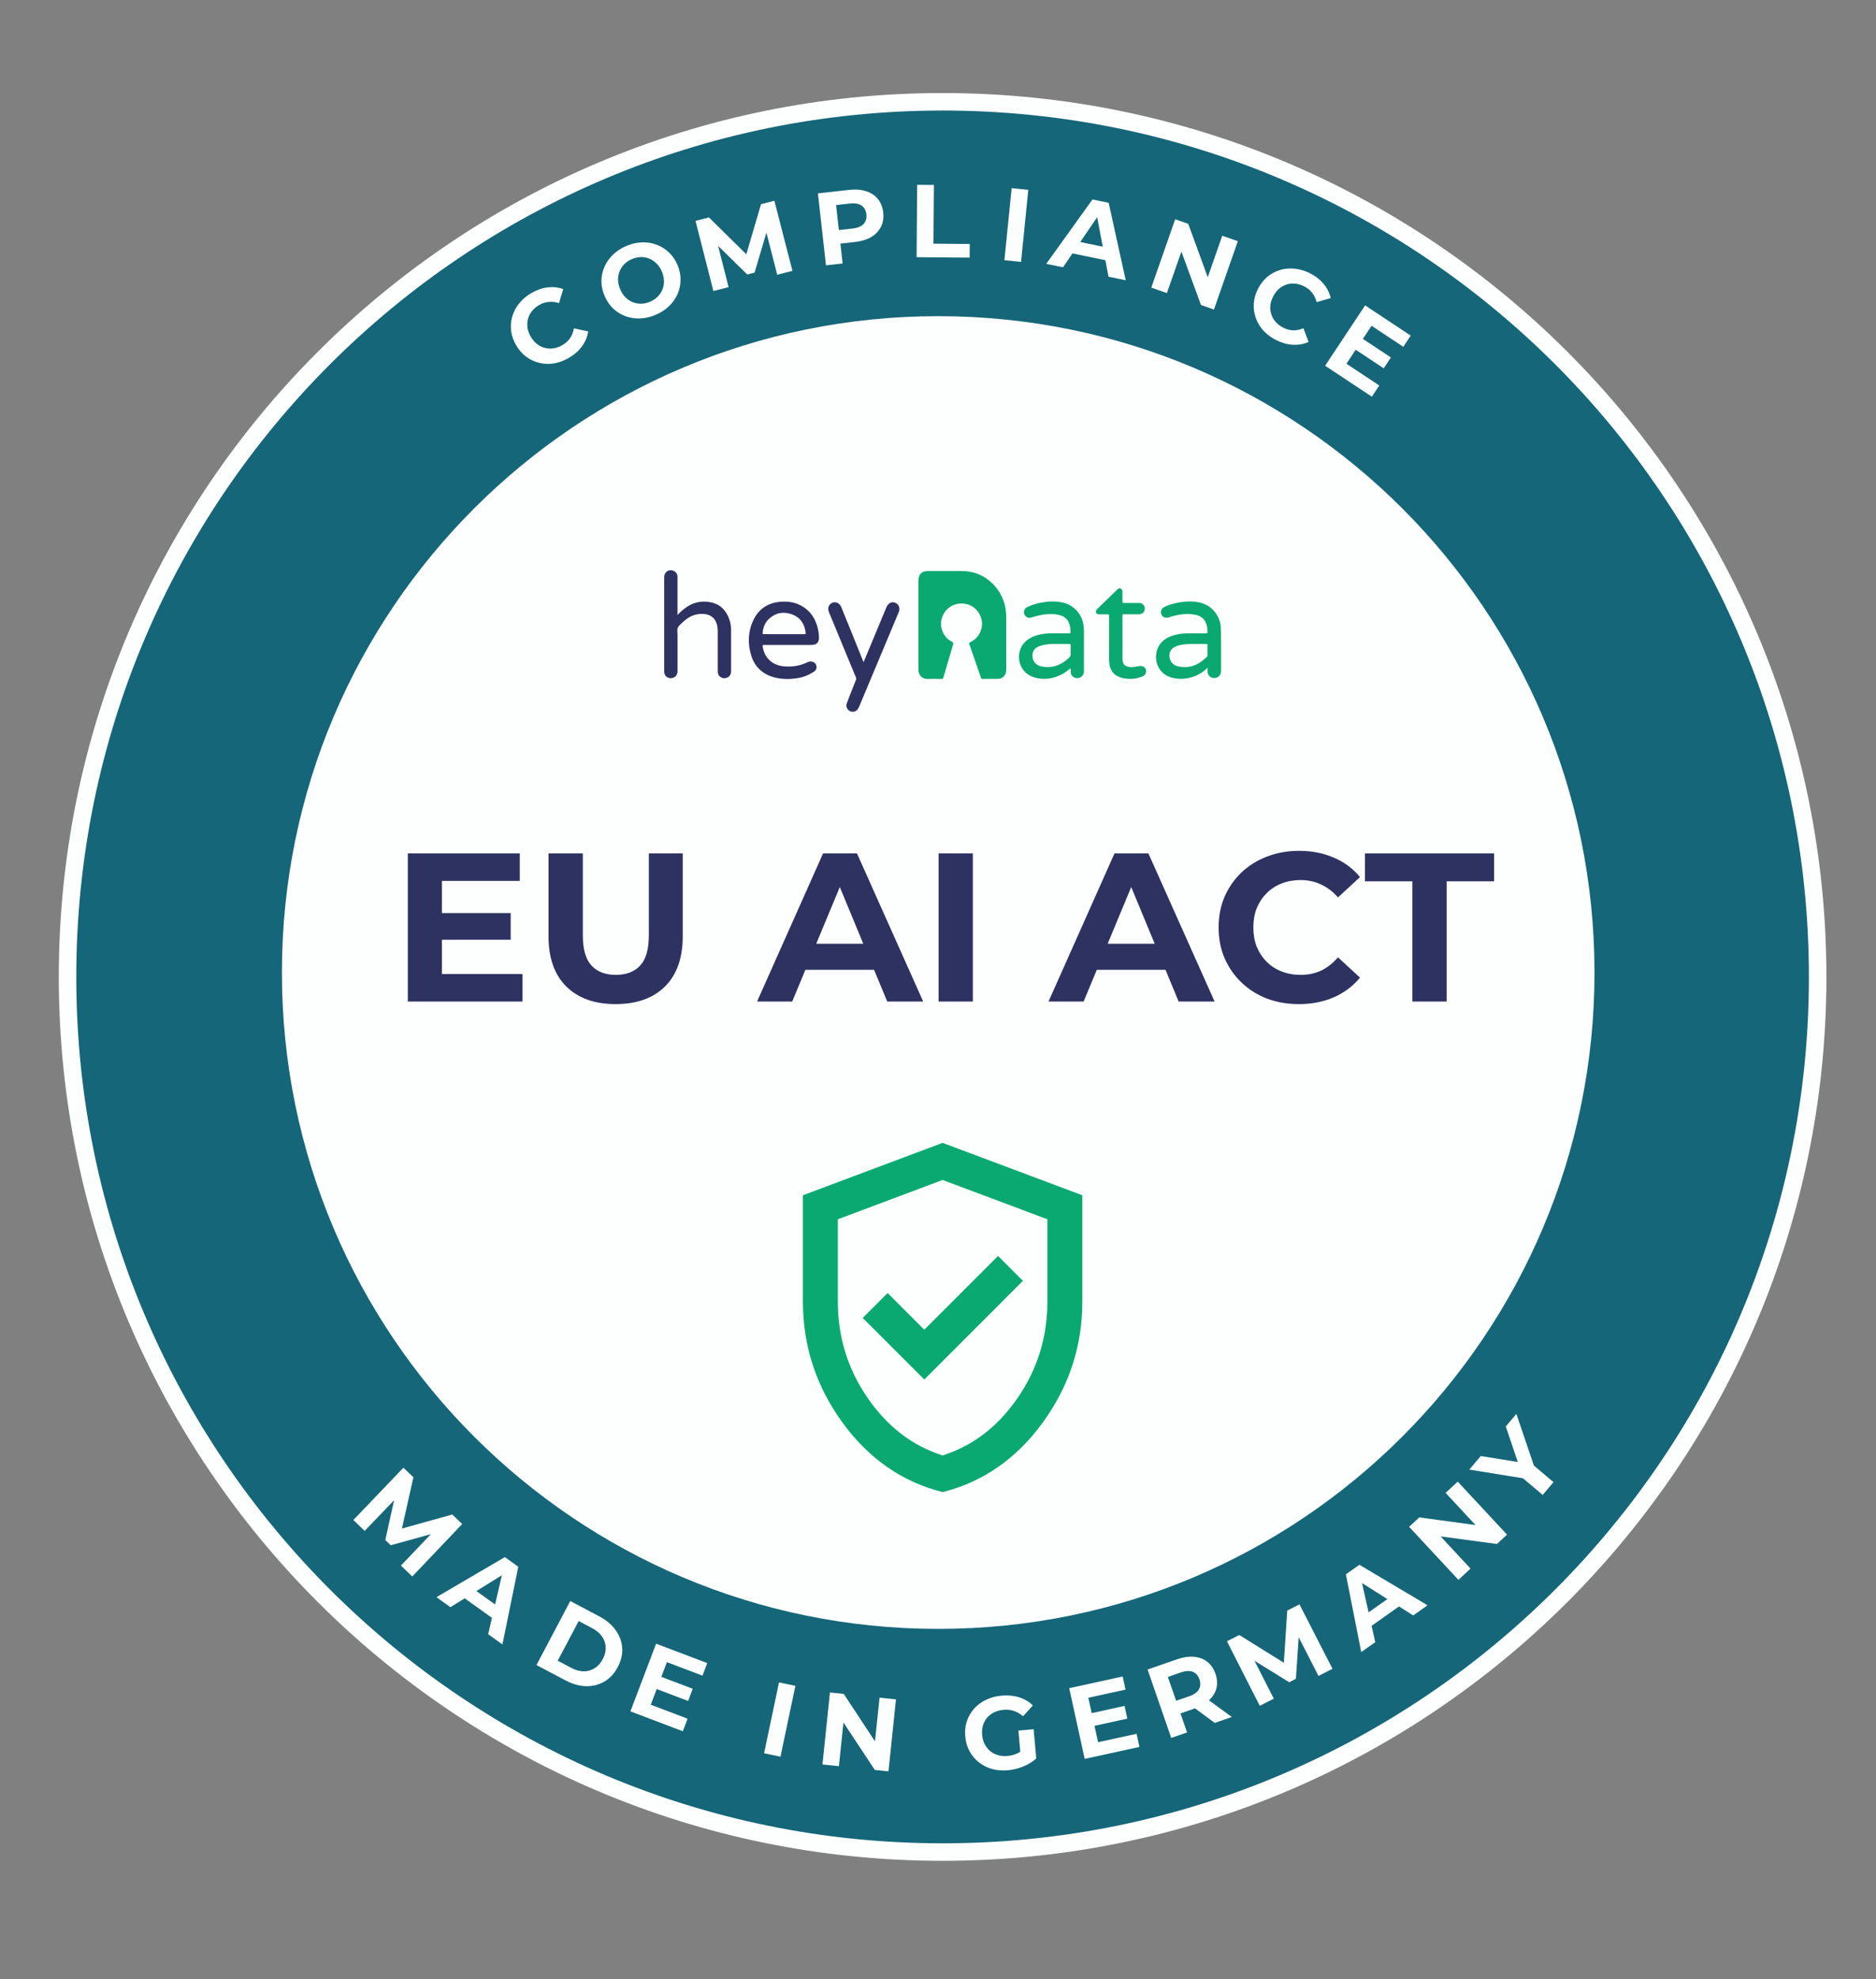
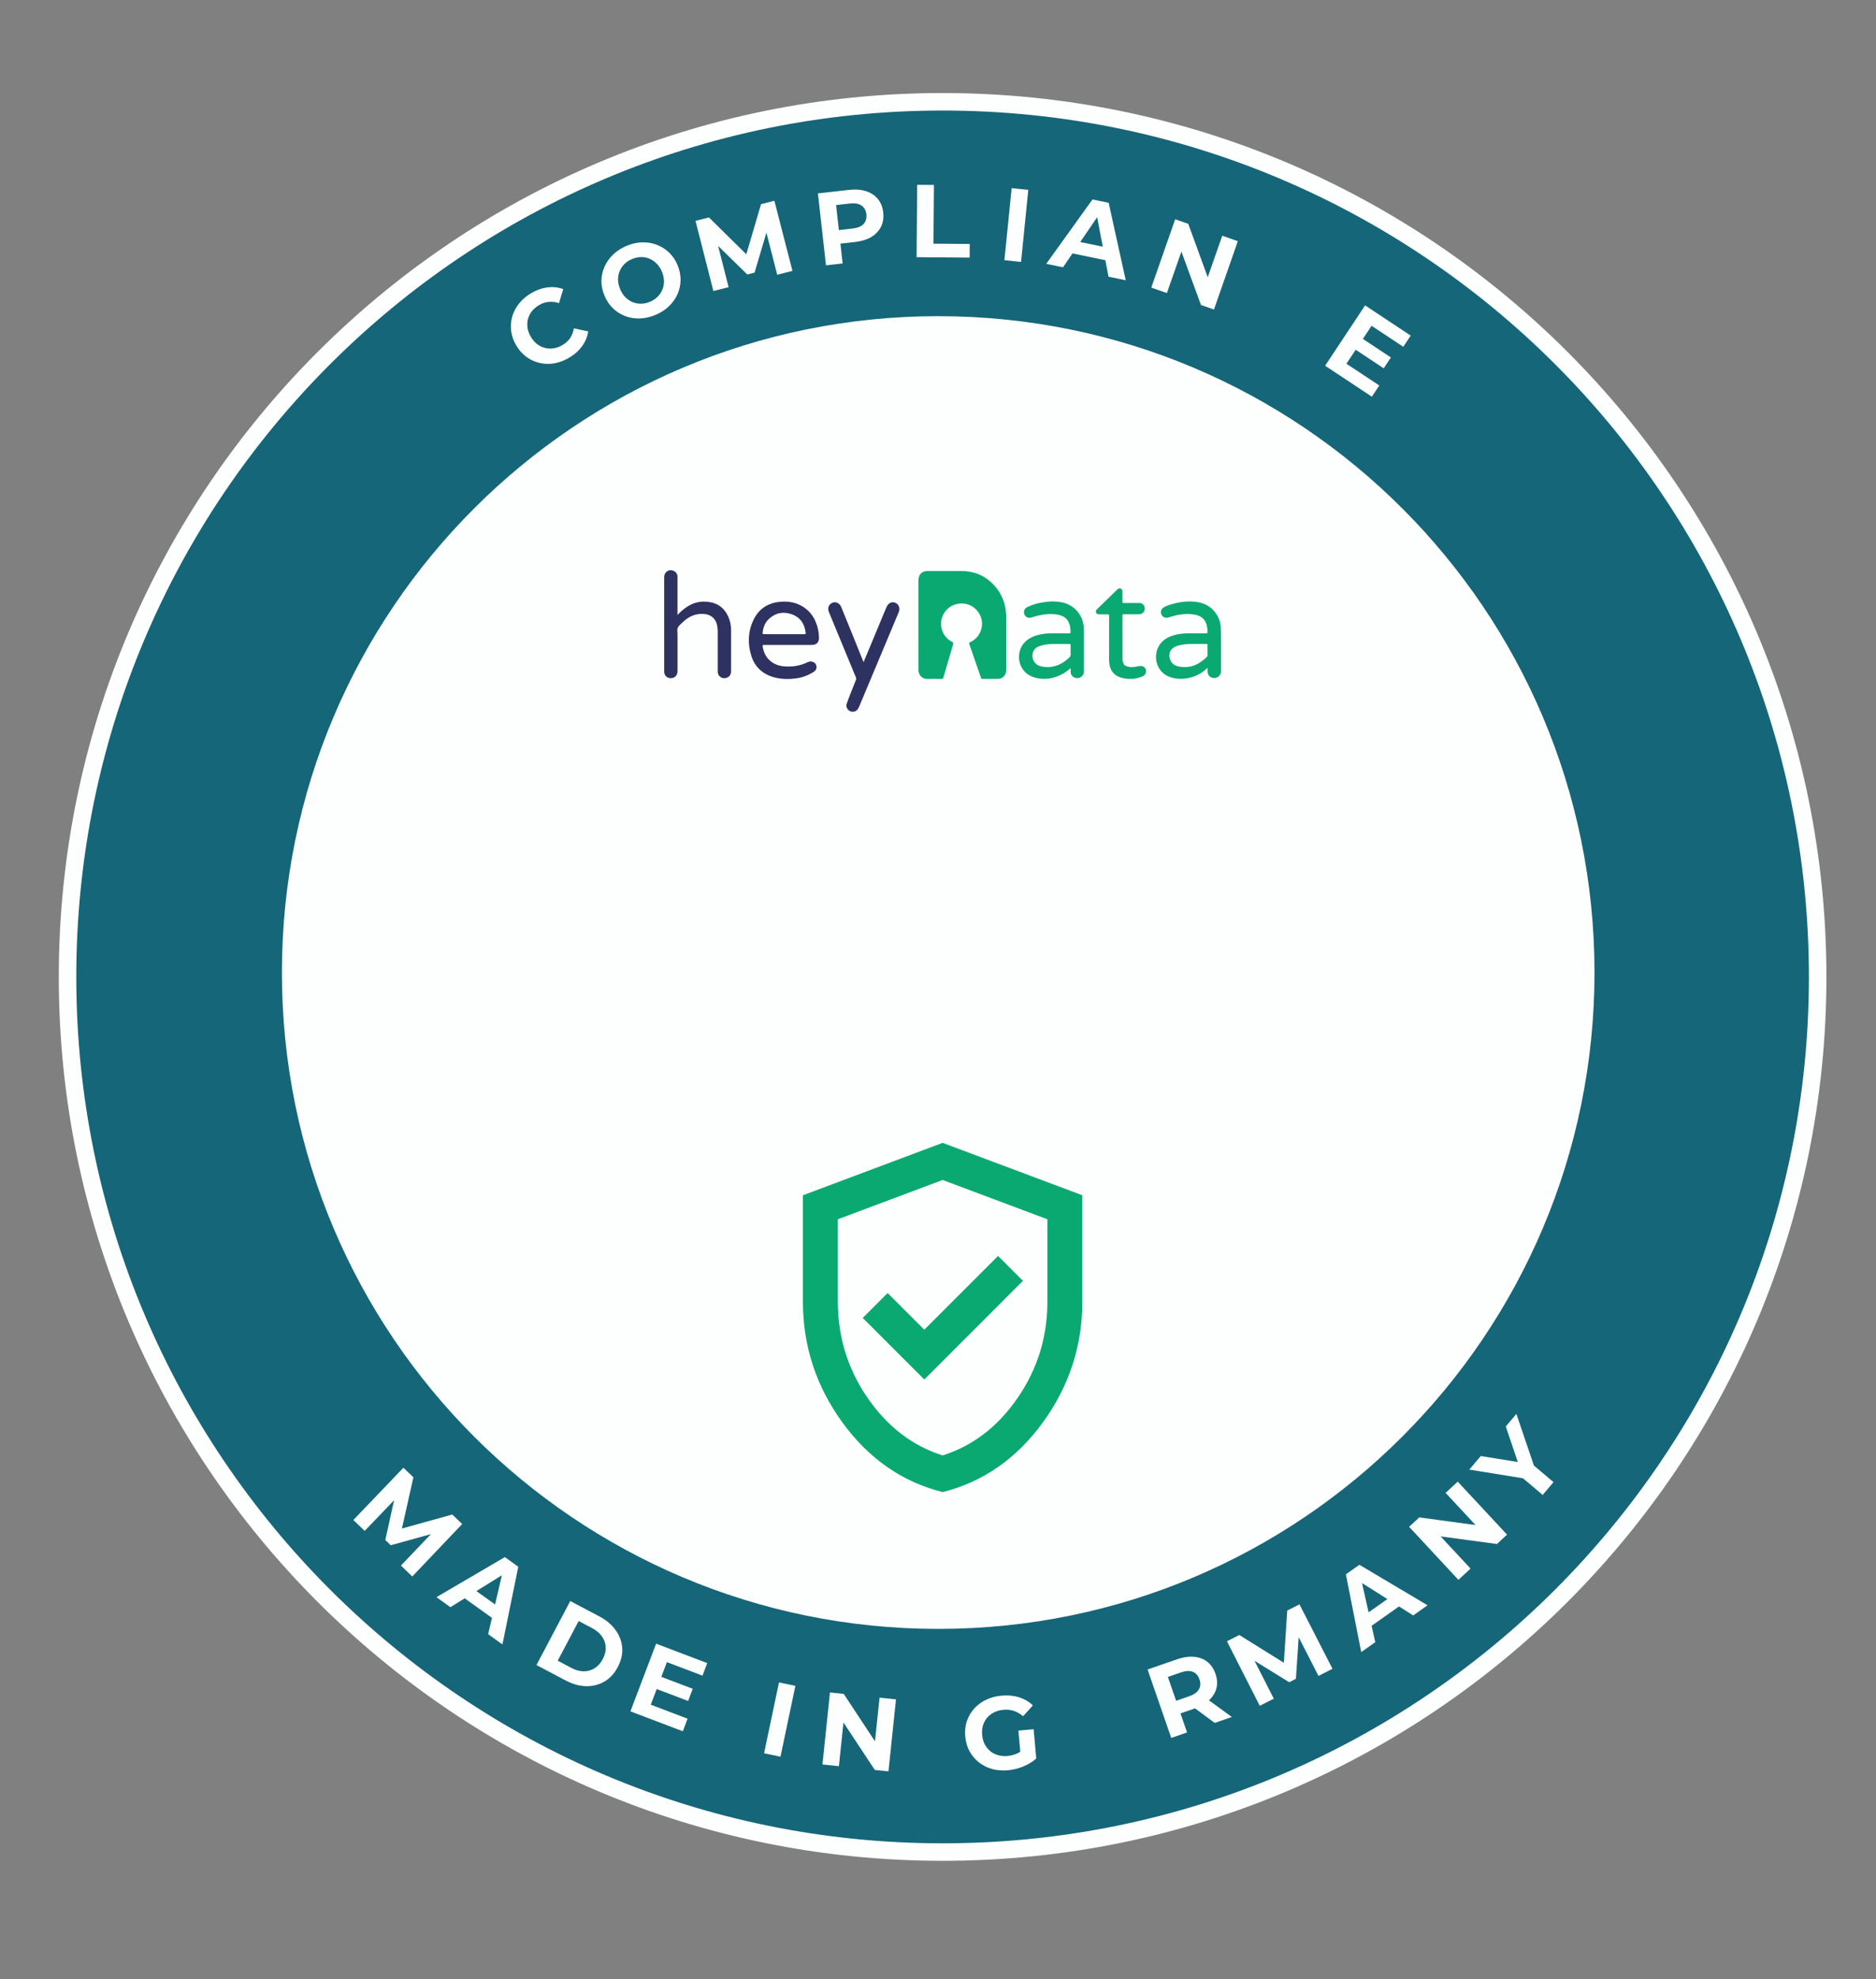
<svg xmlns="http://www.w3.org/2000/svg" width="91" height="96" viewBox="0 0 91 96" fill="none">
  <rect x="0" y="0" width="91" height="96" fill="#808080" stroke="none" />
  <g clip-path="url(#clip0_2508_62215)">
    <path d="M45.723 89.83C69.166 89.83 88.17 70.826 88.17 47.384C88.17 23.941 69.166 4.937 45.723 4.937C22.28 4.937 3.276 23.941 3.276 47.384C3.276 70.826 22.28 89.83 45.723 89.83Z" fill="#156678" stroke="#FCFFFE" stroke-width="0.849" />
    <g>
      <path d="M45.51 79.006C63.092 79.006 77.345 64.753 77.345 47.17C77.345 29.588 63.092 15.335 45.51 15.335C27.928 15.335 13.675 29.588 13.675 47.17C13.675 64.753 27.928 79.006 45.51 79.006Z" fill="#FCFFFE" />
    </g>
    <path d="M44.835 66.909L49.62 62.123L48.413 60.916L44.835 64.495L43.056 62.716L41.849 63.923L44.835 66.909ZM45.724 72.371C43.762 71.877 42.142 70.751 40.864 68.994C39.587 67.236 38.948 65.285 38.948 63.139V57.973L45.724 55.432L52.5 57.973V63.139C52.5 65.285 51.861 67.236 50.584 68.994C49.306 70.751 47.686 71.877 45.724 72.371ZM45.724 70.593C47.192 70.127 48.406 69.195 49.366 67.798C50.326 66.4 50.806 64.848 50.806 63.139V59.138L45.724 57.232L40.642 59.138V63.139C40.642 64.848 41.122 66.4 42.082 67.798C43.042 69.195 44.256 70.127 45.724 70.593Z" fill="#0AA971" />
-     <path d="M21.312 44.287H24.772V45.58H21.312V44.287ZM21.435 47.243H25.346V48.578H19.782V41.391H25.213V42.726H21.435V47.243ZM29.863 48.701C28.843 48.701 28.046 48.417 27.471 47.849C26.896 47.281 26.608 46.47 26.608 45.416V41.391H28.271V45.354C28.271 46.039 28.412 46.532 28.692 46.833C28.973 47.134 29.366 47.284 29.873 47.284C30.379 47.284 30.773 47.134 31.053 46.833C31.334 46.532 31.474 46.039 31.474 45.354V41.391H33.117V45.416C33.117 46.47 32.83 47.281 32.255 47.849C31.68 48.417 30.882 48.701 29.863 48.701ZM36.723 48.578L39.926 41.391H41.569L44.782 48.578H43.037L40.409 42.233H41.066L38.428 48.578H36.723ZM38.325 47.038L38.766 45.775H42.462L42.914 47.038H38.325ZM45.528 48.578V41.391H47.191V48.578H45.528ZM50.86 48.578L54.062 41.391H55.705L58.918 48.578H57.173L54.545 42.233H55.202L52.563 48.578H50.86ZM52.461 47.038L52.902 45.775H56.598L57.05 47.038H52.461ZM63.003 48.701C62.448 48.701 61.932 48.612 61.453 48.434C60.98 48.249 60.57 47.989 60.221 47.654C59.872 47.319 59.598 46.925 59.4 46.473C59.208 46.021 59.112 45.525 59.112 44.985C59.112 44.444 59.208 43.948 59.4 43.496C59.598 43.044 59.872 42.651 60.221 42.316C60.577 41.98 60.991 41.723 61.463 41.545C61.935 41.361 62.452 41.268 63.013 41.268C63.636 41.268 64.197 41.378 64.697 41.597C65.203 41.809 65.628 42.124 65.97 42.541L64.902 43.527C64.656 43.246 64.382 43.038 64.081 42.9C63.78 42.757 63.451 42.685 63.095 42.685C62.76 42.685 62.452 42.74 62.172 42.849C61.891 42.959 61.648 43.116 61.443 43.321C61.237 43.527 61.076 43.77 60.96 44.051C60.85 44.331 60.796 44.642 60.796 44.985C60.796 45.327 60.85 45.638 60.96 45.919C61.076 46.2 61.237 46.443 61.443 46.648C61.648 46.853 61.891 47.011 62.172 47.12C62.452 47.23 62.76 47.284 63.095 47.284C63.451 47.284 63.78 47.216 64.081 47.079C64.382 46.935 64.656 46.719 64.902 46.432L65.97 47.418C65.628 47.835 65.203 48.153 64.697 48.372C64.197 48.592 63.632 48.701 63.003 48.701ZM68.511 48.578V42.746H66.212V41.391H72.474V42.746H70.174V48.578H68.511Z" fill="#2D3261" />
    <path d="M44.552 30.308V28.148C44.552 27.859 44.717 27.696 45.006 27.696C45.549 27.696 46.093 27.696 46.636 27.696C47.239 27.696 47.757 27.908 48.177 28.337C48.515 28.681 48.73 29.126 48.788 29.603C48.805 29.741 48.813 29.879 48.811 30.018C48.811 30.833 48.811 31.648 48.811 32.464C48.811 32.577 48.794 32.685 48.719 32.776C48.685 32.822 48.641 32.859 48.59 32.886C48.539 32.911 48.483 32.925 48.425 32.926C48.167 32.929 47.909 32.926 47.651 32.929C47.636 32.931 47.622 32.927 47.61 32.918C47.599 32.91 47.591 32.897 47.588 32.883C47.398 32.332 47.207 31.781 47.015 31.231C47 31.188 47.012 31.172 47.05 31.155C47.193 31.091 47.319 30.995 47.417 30.873C47.516 30.751 47.583 30.607 47.614 30.454C47.733 29.939 47.365 29.381 46.84 29.289C46.295 29.192 45.81 29.501 45.673 30.032C45.566 30.451 45.783 30.934 46.173 31.125C46.243 31.16 46.254 31.189 46.231 31.262C46.071 31.794 45.916 32.328 45.761 32.861C45.746 32.916 45.723 32.931 45.668 32.931C45.444 32.927 45.22 32.921 44.997 32.931C44.714 32.943 44.549 32.718 44.551 32.489C44.554 31.761 44.552 31.034 44.552 30.308Z" fill="#0AA971" />
    <path d="M32.86 29.831C33.005 29.673 33.171 29.533 33.351 29.415C33.702 29.192 34.084 29.133 34.487 29.215C34.891 29.297 35.155 29.541 35.324 29.902C35.418 30.112 35.466 30.34 35.463 30.57C35.465 31.233 35.465 31.897 35.463 32.56C35.463 32.717 35.381 32.832 35.242 32.877C35.178 32.9 35.108 32.902 35.043 32.883C34.978 32.864 34.921 32.824 34.88 32.771C34.842 32.724 34.821 32.667 34.818 32.608C34.818 32.576 34.816 32.544 34.816 32.513C34.816 31.906 34.816 31.3 34.816 30.694C34.82 30.564 34.808 30.435 34.781 30.308C34.702 29.989 34.48 29.807 34.15 29.779C33.728 29.745 33.391 29.911 33.1 30.196C33.016 30.277 32.915 30.354 32.873 30.457C32.838 30.545 32.864 30.658 32.864 30.76C32.864 31.36 32.864 31.96 32.864 32.559C32.864 32.777 32.698 32.919 32.483 32.89C32.415 32.88 32.352 32.847 32.305 32.798C32.257 32.748 32.227 32.684 32.22 32.616C32.218 32.593 32.218 32.571 32.218 32.547C32.218 31.036 32.218 29.526 32.218 28.015C32.218 27.916 32.238 27.826 32.31 27.754C32.352 27.708 32.407 27.676 32.468 27.663C32.529 27.649 32.593 27.655 32.65 27.679C32.709 27.698 32.761 27.735 32.799 27.784C32.837 27.832 32.859 27.892 32.863 27.953C32.865 27.983 32.865 28.012 32.863 28.042V29.83L32.86 29.831Z" fill="#2D3261" />
    <path d="M38.233 31.281C37.841 31.281 37.448 31.281 37.055 31.281C36.994 31.281 36.988 31.295 36.995 31.35C37.07 31.9 37.457 32.265 38.015 32.318C38.41 32.355 38.788 32.303 39.147 32.131C39.22 32.097 39.296 32.069 39.378 32.088C39.491 32.113 39.574 32.178 39.6 32.294C39.614 32.347 39.61 32.404 39.589 32.455C39.567 32.507 39.53 32.549 39.482 32.578C39.232 32.745 38.947 32.855 38.648 32.899C38.309 32.947 37.969 32.95 37.634 32.873C37.041 32.737 36.627 32.387 36.444 31.808C36.261 31.228 36.28 30.635 36.545 30.076C36.796 29.547 37.227 29.252 37.816 29.192C38.161 29.158 38.496 29.192 38.809 29.349C39.145 29.513 39.409 29.792 39.555 30.134C39.664 30.382 39.722 30.649 39.727 30.919C39.732 31.158 39.614 31.28 39.371 31.281C38.992 31.281 38.613 31.281 38.233 31.281ZM38.036 30.76C38.367 30.76 38.699 30.76 39.029 30.76C39.074 30.76 39.088 30.75 39.082 30.703C39.036 30.269 38.83 29.946 38.408 29.795C37.994 29.647 37.612 29.722 37.289 30.028C37.107 30.202 37.022 30.424 36.997 30.671C36.988 30.759 36.988 30.759 37.077 30.759L38.036 30.76Z" fill="#2D3261" />
    <path d="M58.575 32.388C58.42 32.548 58.235 32.676 58.03 32.766C57.634 32.931 57.228 32.982 56.808 32.858C56.355 32.725 56.063 32.317 56.076 31.841C56.087 31.392 56.339 31.042 56.768 30.871C57.079 30.748 57.404 30.716 57.734 30.717C57.99 30.717 58.246 30.715 58.501 30.719C58.565 30.719 58.577 30.7 58.575 30.642C58.574 30.512 58.554 30.384 58.516 30.26C58.42 29.976 58.199 29.85 57.92 29.807C57.529 29.747 57.148 29.801 56.774 29.921C56.726 29.938 56.678 29.95 56.629 29.959C56.568 29.97 56.505 29.96 56.45 29.93C56.397 29.9 56.355 29.852 56.333 29.794C56.309 29.735 56.307 29.669 56.327 29.608C56.347 29.547 56.388 29.495 56.443 29.461C56.617 29.363 56.809 29.31 57.001 29.262C57.306 29.182 57.624 29.155 57.939 29.183C58.423 29.226 58.811 29.437 59.054 29.868C59.157 30.049 59.213 30.251 59.219 30.458C59.24 31.148 59.222 31.838 59.229 32.529C59.232 32.819 58.987 32.933 58.794 32.873C58.733 32.853 58.679 32.815 58.641 32.764C58.602 32.713 58.58 32.651 58.577 32.587C58.573 32.528 58.575 32.466 58.575 32.388ZM58.022 31.235C57.863 31.239 57.671 31.228 57.48 31.25C57.306 31.271 57.134 31.3 56.975 31.383C56.636 31.56 56.69 31.965 56.848 32.149C56.957 32.275 57.101 32.32 57.258 32.341C57.779 32.413 58.196 32.213 58.552 31.851C58.561 31.842 58.567 31.831 58.571 31.819C58.575 31.807 58.576 31.794 58.574 31.782C58.574 31.619 58.572 31.455 58.574 31.292C58.574 31.242 58.558 31.232 58.512 31.233C58.36 31.237 58.207 31.235 58.022 31.235Z" fill="#0AA971" />
    <path d="M51.936 32.406C51.806 32.51 51.685 32.611 51.546 32.686C51.113 32.919 50.657 33 50.179 32.859C49.336 32.612 49.228 31.605 49.732 31.126C49.934 30.935 50.179 30.832 50.447 30.775C50.663 30.732 50.884 30.713 51.105 30.717C51.356 30.717 51.608 30.717 51.859 30.719C51.918 30.719 51.931 30.701 51.929 30.645C51.925 30.478 51.906 30.315 51.83 30.163C51.73 29.962 51.553 29.868 51.345 29.821C51.093 29.764 50.837 29.779 50.583 29.813C50.403 29.843 50.226 29.887 50.054 29.945C49.944 29.98 49.842 29.977 49.754 29.892C49.624 29.766 49.649 29.54 49.809 29.455C50.033 29.345 50.271 29.268 50.516 29.228C50.855 29.164 51.195 29.146 51.535 29.221C51.794 29.276 52.031 29.409 52.213 29.601C52.395 29.793 52.514 30.036 52.554 30.297C52.571 30.405 52.58 30.514 52.58 30.622C52.58 31.267 52.58 31.912 52.58 32.557C52.581 32.615 52.567 32.673 52.539 32.724C52.511 32.775 52.469 32.817 52.419 32.847C52.368 32.876 52.311 32.892 52.253 32.891C52.194 32.891 52.137 32.875 52.087 32.846C52.042 32.822 52.005 32.787 51.978 32.744C51.952 32.702 51.937 32.653 51.935 32.602C51.934 32.536 51.936 32.471 51.936 32.406ZM51.934 31.538C51.934 31.459 51.931 31.379 51.934 31.3C51.936 31.248 51.92 31.235 51.868 31.236C51.629 31.238 51.389 31.237 51.15 31.236C50.94 31.23 50.73 31.253 50.527 31.305C50.348 31.355 50.183 31.431 50.114 31.617C50.013 31.892 50.14 32.25 50.521 32.325C51.037 32.429 51.467 32.261 51.843 31.918C51.908 31.859 51.948 31.797 51.934 31.705C51.93 31.649 51.93 31.592 51.934 31.536V31.538Z" fill="#0AA971" />
    <path d="M41.889 32.118L42.168 31.45C42.442 30.791 42.716 30.132 42.99 29.471C42.999 29.451 43.008 29.43 43.019 29.41C43.114 29.232 43.276 29.167 43.44 29.241C43.603 29.316 43.671 29.501 43.599 29.68C43.515 29.884 43.429 30.086 43.345 30.289C42.794 31.604 42.243 32.919 41.692 34.234C41.672 34.282 41.648 34.328 41.622 34.373C41.586 34.436 41.528 34.483 41.459 34.507C41.39 34.53 41.315 34.527 41.248 34.499C41.109 34.442 41.023 34.285 41.069 34.142C41.123 33.974 41.191 33.811 41.255 33.646C41.342 33.422 41.43 33.198 41.52 32.976C41.528 32.956 41.532 32.935 41.532 32.914C41.531 32.893 41.526 32.872 41.517 32.853C41.082 31.804 40.649 30.754 40.216 29.705C40.146 29.541 40.169 29.403 40.274 29.302C40.446 29.137 40.709 29.206 40.806 29.441C40.968 29.838 41.129 30.235 41.29 30.632C41.485 31.125 41.685 31.614 41.889 32.118Z" fill="#2D3261" />
    <path d="M53.801 30.979C53.801 30.609 53.801 30.239 53.801 29.868C53.801 29.811 53.785 29.795 53.728 29.797C53.592 29.801 53.455 29.797 53.318 29.797C53.25 29.797 53.195 29.779 53.168 29.712C53.141 29.646 53.166 29.595 53.214 29.548C53.532 29.24 53.847 28.932 54.165 28.624C54.219 28.573 54.275 28.512 54.361 28.549C54.448 28.586 54.448 28.661 54.447 28.739C54.445 28.887 54.447 29.034 54.445 29.182C54.445 29.233 54.458 29.248 54.51 29.247C54.761 29.245 55.012 29.245 55.263 29.247C55.319 29.246 55.373 29.262 55.418 29.294C55.463 29.325 55.497 29.371 55.514 29.423C55.534 29.478 55.536 29.537 55.52 29.593C55.505 29.649 55.472 29.698 55.427 29.735C55.371 29.779 55.3 29.8 55.229 29.795C54.992 29.795 54.754 29.795 54.517 29.795C54.459 29.795 54.447 29.811 54.447 29.867C54.449 30.546 54.447 31.224 54.449 31.903C54.449 32.003 54.454 32.103 54.501 32.195C54.525 32.242 54.564 32.279 54.613 32.299C54.796 32.379 54.982 32.367 55.171 32.322C55.21 32.313 55.249 32.307 55.289 32.303C55.443 32.291 55.553 32.362 55.587 32.494C55.602 32.556 55.593 32.622 55.562 32.679C55.532 32.736 55.483 32.78 55.422 32.804C55.19 32.907 54.934 32.948 54.681 32.922C54.514 32.907 54.352 32.877 54.203 32.795C53.971 32.668 53.854 32.464 53.814 32.211C53.8 32.094 53.795 31.976 53.799 31.858C53.8 31.565 53.8 31.272 53.801 30.979Z" fill="#0AA971" />
    <g>
      <path d="M27.603 17.352C27.37 17.49 27.131 17.581 26.885 17.625C26.64 17.665 26.403 17.657 26.173 17.603C25.942 17.549 25.729 17.451 25.534 17.311C25.341 17.168 25.177 16.983 25.043 16.756C24.908 16.528 24.825 16.296 24.794 16.058C24.765 15.819 24.782 15.585 24.846 15.357C24.912 15.128 25.023 14.917 25.177 14.724C25.33 14.529 25.524 14.362 25.76 14.223C26.022 14.068 26.286 13.974 26.55 13.942C26.816 13.906 27.073 13.933 27.321 14.023L27.116 14.703C26.943 14.646 26.776 14.627 26.615 14.644C26.453 14.658 26.297 14.71 26.147 14.798C26.006 14.882 25.89 14.981 25.799 15.097C25.708 15.213 25.645 15.339 25.61 15.477C25.575 15.614 25.567 15.756 25.588 15.903C25.612 16.049 25.666 16.193 25.751 16.337C25.836 16.481 25.937 16.599 26.052 16.689C26.171 16.779 26.299 16.841 26.436 16.876C26.574 16.912 26.715 16.917 26.861 16.894C27.006 16.87 27.149 16.817 27.29 16.733C27.44 16.645 27.561 16.534 27.654 16.402C27.745 16.267 27.806 16.108 27.838 15.926L28.533 16.075C28.492 16.336 28.393 16.575 28.234 16.793C28.079 17.009 27.868 17.196 27.603 17.352Z" fill="#FCFFFE" />
      <path d="M31.806 15.27C31.551 15.378 31.296 15.437 31.042 15.447C30.791 15.454 30.554 15.417 30.33 15.334C30.109 15.249 29.911 15.124 29.736 14.959C29.563 14.792 29.427 14.588 29.325 14.348C29.223 14.108 29.173 13.868 29.173 13.628C29.176 13.387 29.226 13.157 29.322 12.938C29.419 12.72 29.557 12.523 29.738 12.349C29.918 12.175 30.134 12.034 30.387 11.927C30.643 11.819 30.894 11.762 31.142 11.755C31.393 11.747 31.629 11.785 31.849 11.87C32.074 11.953 32.273 12.077 32.449 12.243C32.623 12.405 32.761 12.608 32.864 12.851C32.965 13.091 33.015 13.334 33.013 13.578C33.01 13.819 32.96 14.049 32.864 14.268C32.769 14.482 32.632 14.676 32.451 14.851C32.274 15.024 32.059 15.163 31.806 15.27ZM31.532 14.635C31.677 14.573 31.799 14.493 31.898 14.393C32.001 14.291 32.078 14.175 32.132 14.043C32.185 13.912 32.21 13.773 32.206 13.625C32.204 13.477 32.171 13.326 32.106 13.172C32.041 13.018 31.956 12.889 31.85 12.785C31.747 12.679 31.63 12.6 31.499 12.546C31.37 12.492 31.234 12.466 31.09 12.469C30.946 12.472 30.801 12.504 30.657 12.565C30.512 12.626 30.388 12.707 30.286 12.809C30.187 12.909 30.11 13.025 30.057 13.156C30.004 13.288 29.978 13.428 29.979 13.576C29.983 13.723 30.017 13.874 30.083 14.028C30.146 14.179 30.23 14.308 30.334 14.417C30.44 14.521 30.557 14.6 30.686 14.655C30.817 14.708 30.955 14.733 31.099 14.731C31.243 14.728 31.387 14.696 31.532 14.635Z" fill="#FCFFFE" />
      <path d="M34.604 14.115L33.737 10.712L34.389 10.546L36.449 12.578L36.104 12.666L36.916 9.902L37.563 9.737L38.44 13.138L37.701 13.326L37.118 11.057L37.254 11.022L36.603 13.223L36.248 13.313L34.599 11.698L34.765 11.656L35.343 13.927L34.604 14.115Z" fill="#FCFFFE" />
      <path d="M40.066 12.869L39.675 9.38L41.185 9.21C41.498 9.175 41.773 9.196 42.01 9.274C42.247 9.348 42.438 9.473 42.582 9.649C42.727 9.825 42.813 10.044 42.843 10.306C42.872 10.566 42.836 10.797 42.734 11C42.632 11.203 42.474 11.369 42.26 11.498C42.045 11.623 41.781 11.703 41.469 11.738L40.407 11.857L40.725 11.453L40.874 12.779L40.066 12.869ZM40.735 11.542L40.333 11.199L41.35 11.085C41.599 11.057 41.78 10.983 41.891 10.863C42.002 10.742 42.047 10.588 42.026 10.398C42.004 10.205 41.925 10.063 41.791 9.97C41.656 9.878 41.464 9.845 41.214 9.873L40.197 9.987L40.513 9.563L40.735 11.542Z" fill="#FCFFFE" />
      <path d="M44.462 12.475L44.489 8.964L45.302 8.97L45.28 11.819L47.04 11.833L47.035 12.495L44.462 12.475Z" fill="#FCFFFE" />
      <path d="M48.721 12.621L49.072 9.127L49.88 9.209L49.529 12.703L48.721 12.621Z" fill="#FCFFFE" />
      <path d="M50.75 12.797L52.993 9.675L53.779 9.837L54.607 13.594L53.771 13.421L53.141 10.125L53.455 10.19L51.565 12.965L50.75 12.797ZM51.669 12.218L52.005 11.658L53.773 12.023L53.864 12.672L51.669 12.218Z" fill="#FCFFFE" />
      <path d="M55.846 13.95L57.005 10.635L57.639 10.857L58.76 13.927L58.453 13.82L59.288 11.433L60.045 11.698L58.886 15.013L58.256 14.793L57.13 11.72L57.438 11.828L56.603 14.215L55.846 13.95Z" fill="#FCFFFE" />
-       <path d="M61.899 16.493C61.657 16.371 61.452 16.218 61.282 16.035C61.116 15.851 60.994 15.647 60.916 15.424C60.837 15.201 60.804 14.969 60.817 14.728C60.833 14.489 60.901 14.251 61.019 14.015C61.138 13.78 61.289 13.584 61.472 13.429C61.658 13.276 61.864 13.164 62.09 13.095C62.319 13.027 62.557 13.006 62.802 13.032C63.048 13.056 63.294 13.129 63.539 13.252C63.811 13.389 64.031 13.561 64.201 13.766C64.375 13.97 64.492 14.201 64.549 14.458L63.866 14.653C63.82 14.477 63.747 14.325 63.646 14.2C63.546 14.07 63.419 13.967 63.263 13.889C63.117 13.815 62.97 13.771 62.824 13.757C62.677 13.743 62.537 13.758 62.402 13.803C62.267 13.847 62.144 13.918 62.031 14.014C61.922 14.113 61.829 14.237 61.754 14.386C61.679 14.535 61.634 14.683 61.62 14.83C61.609 14.978 61.626 15.119 61.67 15.254C61.715 15.389 61.786 15.511 61.884 15.62C61.983 15.73 62.105 15.821 62.251 15.895C62.406 15.973 62.565 16.016 62.727 16.023C62.889 16.026 63.056 15.992 63.227 15.921L63.476 16.586C63.235 16.693 62.98 16.738 62.71 16.722C62.444 16.708 62.174 16.631 61.899 16.493Z" fill="#FCFFFE" />
      <path d="M66.059 16.404L67.469 17.337L67.12 17.864L65.711 16.931L66.059 16.404ZM65.312 17.642L66.906 18.697L66.545 19.241L64.278 17.739L66.218 14.812L68.43 16.277L68.07 16.821L66.531 15.802L65.312 17.642Z" fill="#FCFFFE" />
    </g>
    <g>
      <path d="M17.14 73.725L19.568 71.189L20.053 71.654L19.42 74.478L19.162 74.231L21.938 73.458L22.42 73.919L19.999 76.463L19.448 75.935L21.064 74.24L21.166 74.337L18.954 74.949L18.69 74.695L19.187 72.443L19.311 72.561L17.69 74.253L17.14 73.725Z" fill="#FCFFFE" />
      <path d="M21.171 77.467L24.488 75.524L25.141 75.992L24.372 79.761L23.679 79.264L24.44 75.996L24.701 76.183L21.848 77.953L21.171 77.467ZM22.245 77.311L22.78 76.935L24.248 77.987L24.068 78.617L22.245 77.311Z" fill="#FCFFFE" />
      <path d="M26.023 80.76L27.662 77.655L29.073 78.4C29.41 78.578 29.673 78.799 29.862 79.066C30.052 79.328 30.159 79.613 30.182 79.921C30.205 80.228 30.133 80.539 29.966 80.856C29.801 81.17 29.584 81.405 29.316 81.562C29.049 81.716 28.753 81.791 28.427 81.785C28.102 81.776 27.771 81.683 27.434 81.505L26.023 80.76ZM27.054 80.549L27.71 80.896C27.917 81.005 28.116 81.061 28.308 81.064C28.504 81.065 28.681 81.016 28.841 80.914C29.003 80.815 29.136 80.667 29.239 80.472C29.343 80.274 29.39 80.081 29.379 79.894C29.373 79.705 29.313 79.532 29.2 79.374C29.091 79.214 28.933 79.08 28.726 78.971L28.07 78.624L27.054 80.549Z" fill="#FCFFFE" />
      <path d="M32.023 81.311L33.603 81.911L33.379 82.502L31.799 81.902L32.023 81.311ZM31.567 82.683L33.353 83.361L33.122 83.971L30.58 83.006L31.826 79.723L34.307 80.665L34.076 81.274L32.35 80.619L31.567 82.683Z" fill="#FCFFFE" />
      <path d="M37.063 85.038L37.787 81.602L38.582 81.769L37.859 85.205L37.063 85.038Z" fill="#FCFFFE" />
      <path d="M39.895 85.581L40.259 82.089L40.928 82.159L42.726 84.889L42.402 84.855L42.664 82.34L43.462 82.424L43.098 85.916L42.434 85.847L40.631 83.117L40.956 83.15L40.693 85.665L39.895 85.581Z" fill="#FCFFFE" />
      <path d="M48.891 85.862C48.615 85.887 48.356 85.866 48.115 85.8C47.877 85.731 47.665 85.622 47.477 85.474C47.292 85.326 47.142 85.146 47.026 84.935C46.913 84.723 46.845 84.486 46.822 84.223C46.798 83.96 46.824 83.714 46.897 83.486C46.974 83.258 47.092 83.054 47.251 82.876C47.41 82.697 47.602 82.554 47.827 82.447C48.053 82.336 48.305 82.268 48.584 82.243C48.895 82.215 49.177 82.243 49.433 82.324C49.692 82.405 49.915 82.536 50.102 82.718L49.626 83.243C49.487 83.121 49.34 83.036 49.184 82.986C49.029 82.932 48.863 82.913 48.686 82.929C48.516 82.944 48.363 82.985 48.228 83.05C48.093 83.116 47.979 83.203 47.884 83.312C47.793 83.421 47.725 83.547 47.681 83.689C47.64 83.83 47.626 83.984 47.641 84.15C47.656 84.314 47.696 84.461 47.761 84.593C47.83 84.724 47.919 84.837 48.028 84.932C48.14 85.023 48.267 85.088 48.408 85.129C48.553 85.171 48.709 85.183 48.875 85.168C49.035 85.154 49.188 85.115 49.333 85.052C49.482 84.985 49.622 84.884 49.754 84.748L50.266 85.292C50.089 85.452 49.877 85.581 49.631 85.681C49.388 85.779 49.141 85.84 48.891 85.862ZM49.517 85.253L49.4 83.938L50.14 83.872L50.266 85.292L49.517 85.253Z" fill="#FCFFFE" />
-       <path d="M52.898 83.103L54.549 82.742L54.684 83.359L53.032 83.721L52.898 83.103ZM53.265 84.501L55.132 84.094L55.271 84.731L52.615 85.311L51.865 81.881L54.458 81.314L54.597 81.951L52.793 82.345L53.265 84.501Z" fill="#FCFFFE" />
      <path d="M56.813 84.294L55.666 80.975L57.103 80.478C57.4 80.376 57.673 80.336 57.922 80.36C58.169 80.38 58.383 80.46 58.562 80.6C58.741 80.74 58.874 80.935 58.96 81.184C59.046 81.431 59.061 81.665 59.006 81.885C58.95 82.103 58.831 82.296 58.649 82.465C58.467 82.634 58.227 82.77 57.93 82.873L56.92 83.222L57.145 82.767L57.581 84.028L56.813 84.294ZM58.923 83.565L57.677 82.647L58.497 82.364L59.753 83.278L58.923 83.565ZM57.175 82.852L56.709 82.61L57.676 82.276C57.913 82.194 58.072 82.082 58.155 81.94C58.236 81.796 58.245 81.633 58.182 81.453C58.119 81.27 58.011 81.148 57.86 81.087C57.708 81.026 57.514 81.037 57.276 81.119L56.309 81.453L56.524 80.97L57.175 82.852Z" fill="#FCFFFE" />
      <path d="M61.108 82.736L59.516 79.606L60.115 79.302L62.571 80.832L62.254 80.993L62.44 78.118L63.034 77.816L64.636 80.941L63.956 81.287L62.889 79.201L63.014 79.137L62.862 81.427L62.536 81.593L60.574 80.38L60.726 80.302L61.788 82.39L61.108 82.736Z" fill="#FCFFFE" />
      <path d="M66.03 80.131L65.285 76.359L65.941 75.897L69.248 77.861L68.551 78.353L65.715 76.559L65.977 76.375L66.711 79.651L66.03 80.131ZM66.236 79.065L66.056 78.436L67.532 77.395L68.068 77.772L66.236 79.065Z" fill="#FCFFFE" />
      <path d="M70.744 76.627L68.353 74.055L68.845 73.598L72.084 74.038L71.845 74.261L70.123 72.409L70.711 71.863L73.102 74.434L72.614 74.889L69.371 74.451L69.61 74.229L71.332 76.081L70.744 76.627Z" fill="#FCFFFE" />
      <path d="M74.832 72.508L73.736 71.582L74.231 71.758L71.272 71.279L71.829 70.621L74.099 70.989L73.779 71.368L73.041 69.188L73.556 68.579L74.519 71.417L74.261 70.961L75.356 71.888L74.832 72.508Z" fill="#FCFFFE" />
    </g>
  </g>
  <defs>
    <filter id="filter0_d_2508_62215" x="0.381" y="2.042" width="90.257" height="90.258" filterUnits="userSpaceOnUse" color-interpolation-filters="sRGB">
      <feFlood flood-opacity="0" result="BackgroundImageFix" />
      <feColorMatrix in="SourceAlpha" type="matrix" values="0 0 0 0 0 0 0 0 0 0 0 0 0 0 0 0 0 0 127 0" result="hardAlpha" />
      <feOffset />
      <feGaussianBlur stdDeviation="2" />
      <feComposite in2="hardAlpha" operator="out" />
      <feColorMatrix type="matrix" values="0 0 0 0 0 0 0 0 0 0 0 0 0 0 0 0 0 0 0.15 0" />
      <feBlend mode="normal" in2="BackgroundImageFix" result="effect1_dropShadow_2508_62215" />
      <feBlend mode="normal" in="SourceGraphic" in2="effect1_dropShadow_2508_62215" result="shape" />
    </filter>
    <filter id="filter1_d_2508_62215" x="15.905" y="0.089" width="61.4" height="28.027" filterUnits="userSpaceOnUse" color-interpolation-filters="sRGB">
      <feFlood flood-opacity="0" result="BackgroundImageFix" />
      <feColorMatrix in="SourceAlpha" type="matrix" values="0 0 0 0 0 0 0 0 0 0 0 0 0 0 0 0 0 0 127 0" result="hardAlpha" />
      <feOffset />
      <feGaussianBlur stdDeviation="2" />
      <feComposite in2="hardAlpha" operator="out" />
      <feColorMatrix type="matrix" values="0 0 0 0 0 0 0 0 0 0 0 0 0 0 0 0 0 0 0.25 0" />
      <feBlend mode="normal" in2="BackgroundImageFix" result="effect1_dropShadow_2508_62215" />
      <feBlend mode="normal" in="SourceGraphic" in2="effect1_dropShadow_2508_62215" result="shape" />
    </filter>
    <filter id="filter2_d_2508_62215" x="8.264" y="59.703" width="75.967" height="35.088" filterUnits="userSpaceOnUse" color-interpolation-filters="sRGB">
      <feFlood flood-opacity="0" result="BackgroundImageFix" />
      <feColorMatrix in="SourceAlpha" type="matrix" values="0 0 0 0 0 0 0 0 0 0 0 0 0 0 0 0 0 0 127 0" result="hardAlpha" />
      <feOffset />
      <feGaussianBlur stdDeviation="2" />
      <feComposite in2="hardAlpha" operator="out" />
      <feColorMatrix type="matrix" values="0 0 0 0 0 0 0 0 0 0 0 0 0 0 0 0 0 0 0.25 0" />
      <feBlend mode="normal" in2="BackgroundImageFix" result="effect1_dropShadow_2508_62215" />
      <feBlend mode="normal" in="SourceGraphic" in2="effect1_dropShadow_2508_62215" result="shape" />
    </filter>
    <clipPath id="clip0_2508_62215">
      <rect width="90.957" height="95" fill="white" transform="translate(0.043 0.085)" />
    </clipPath>
  </defs>
</svg>